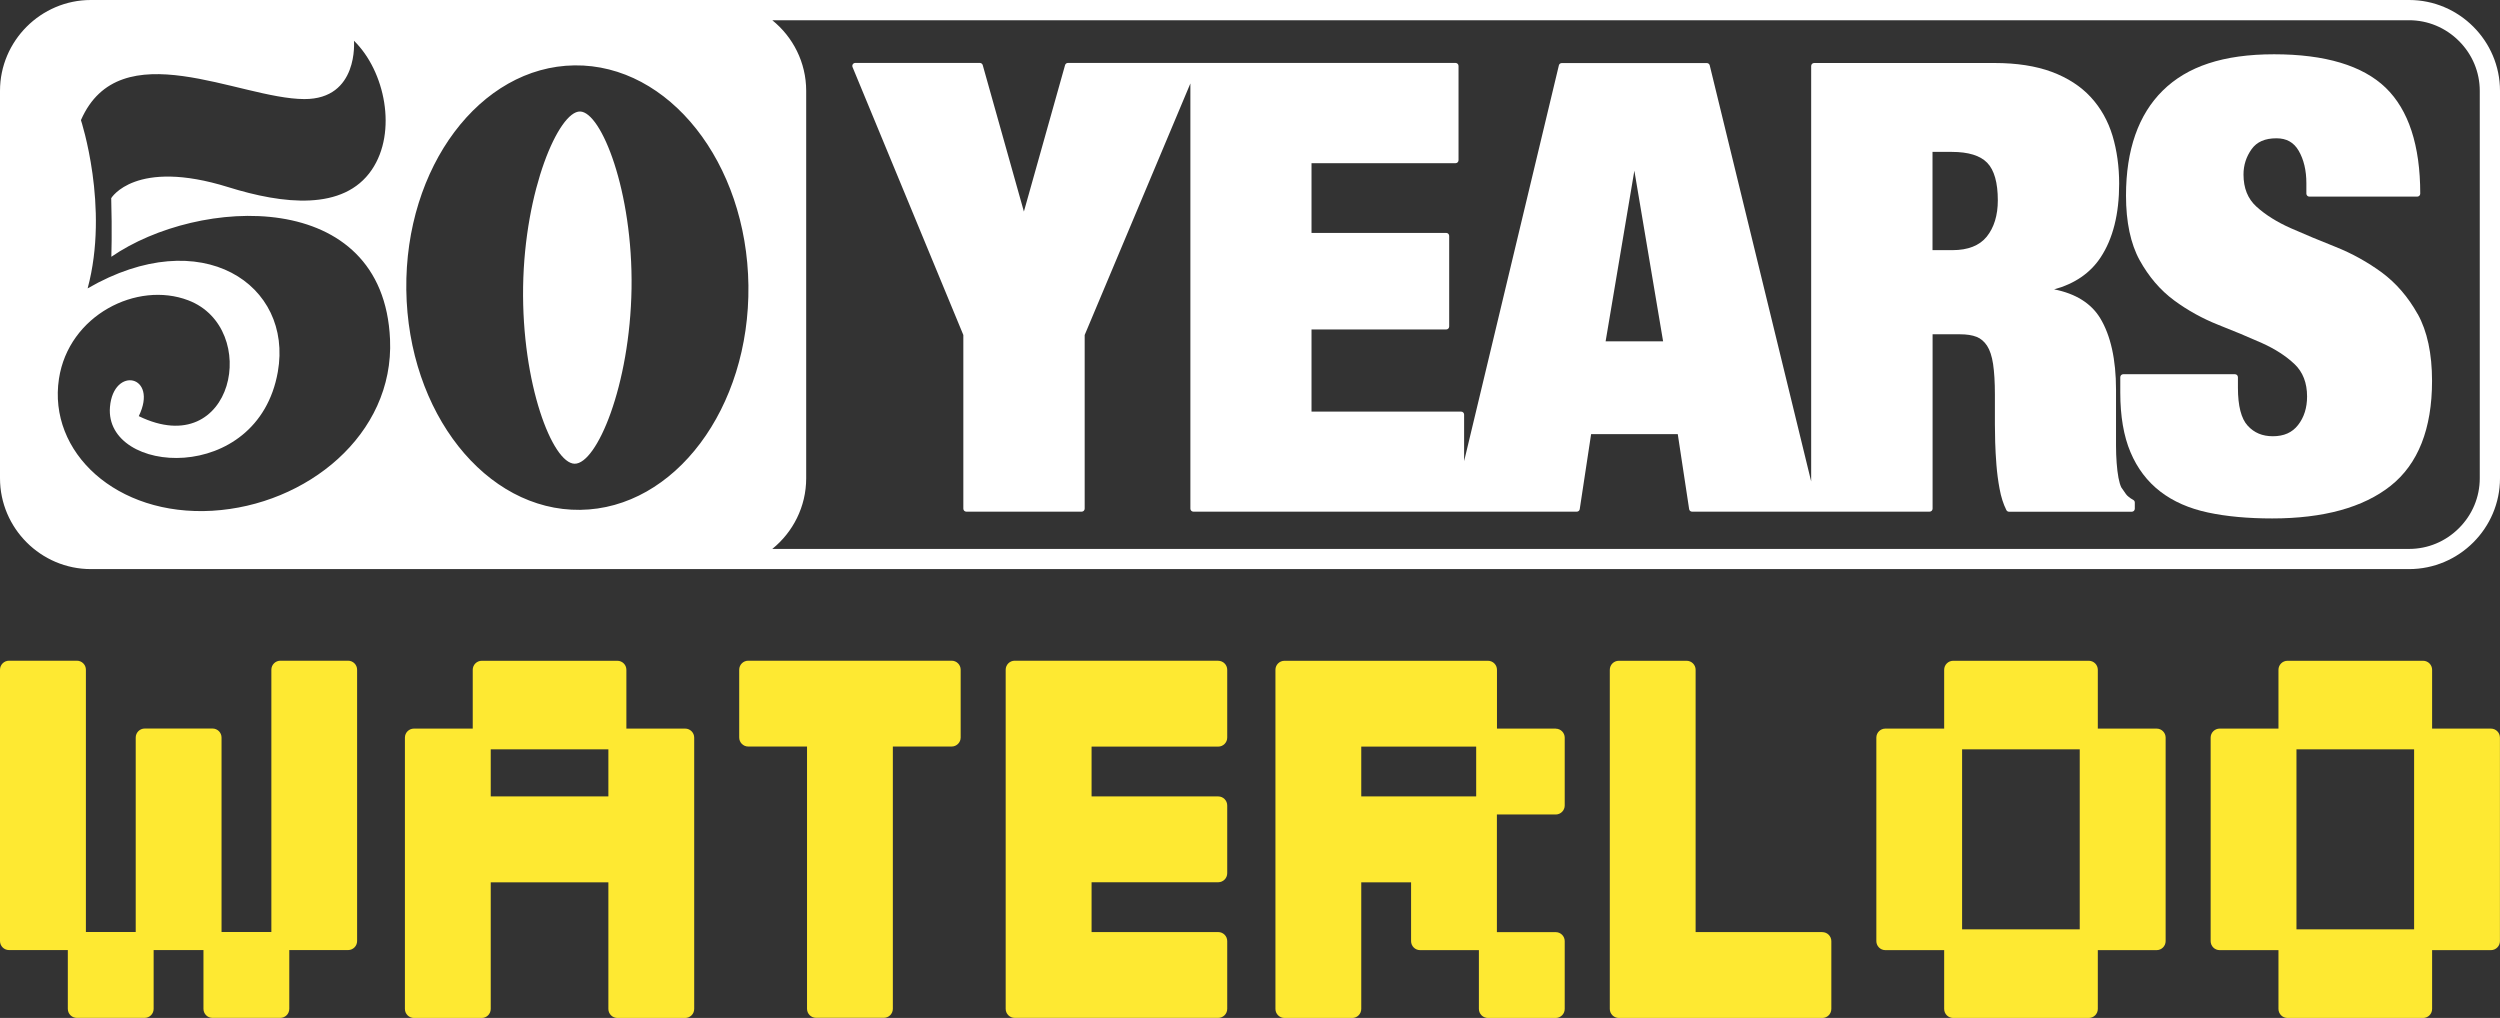
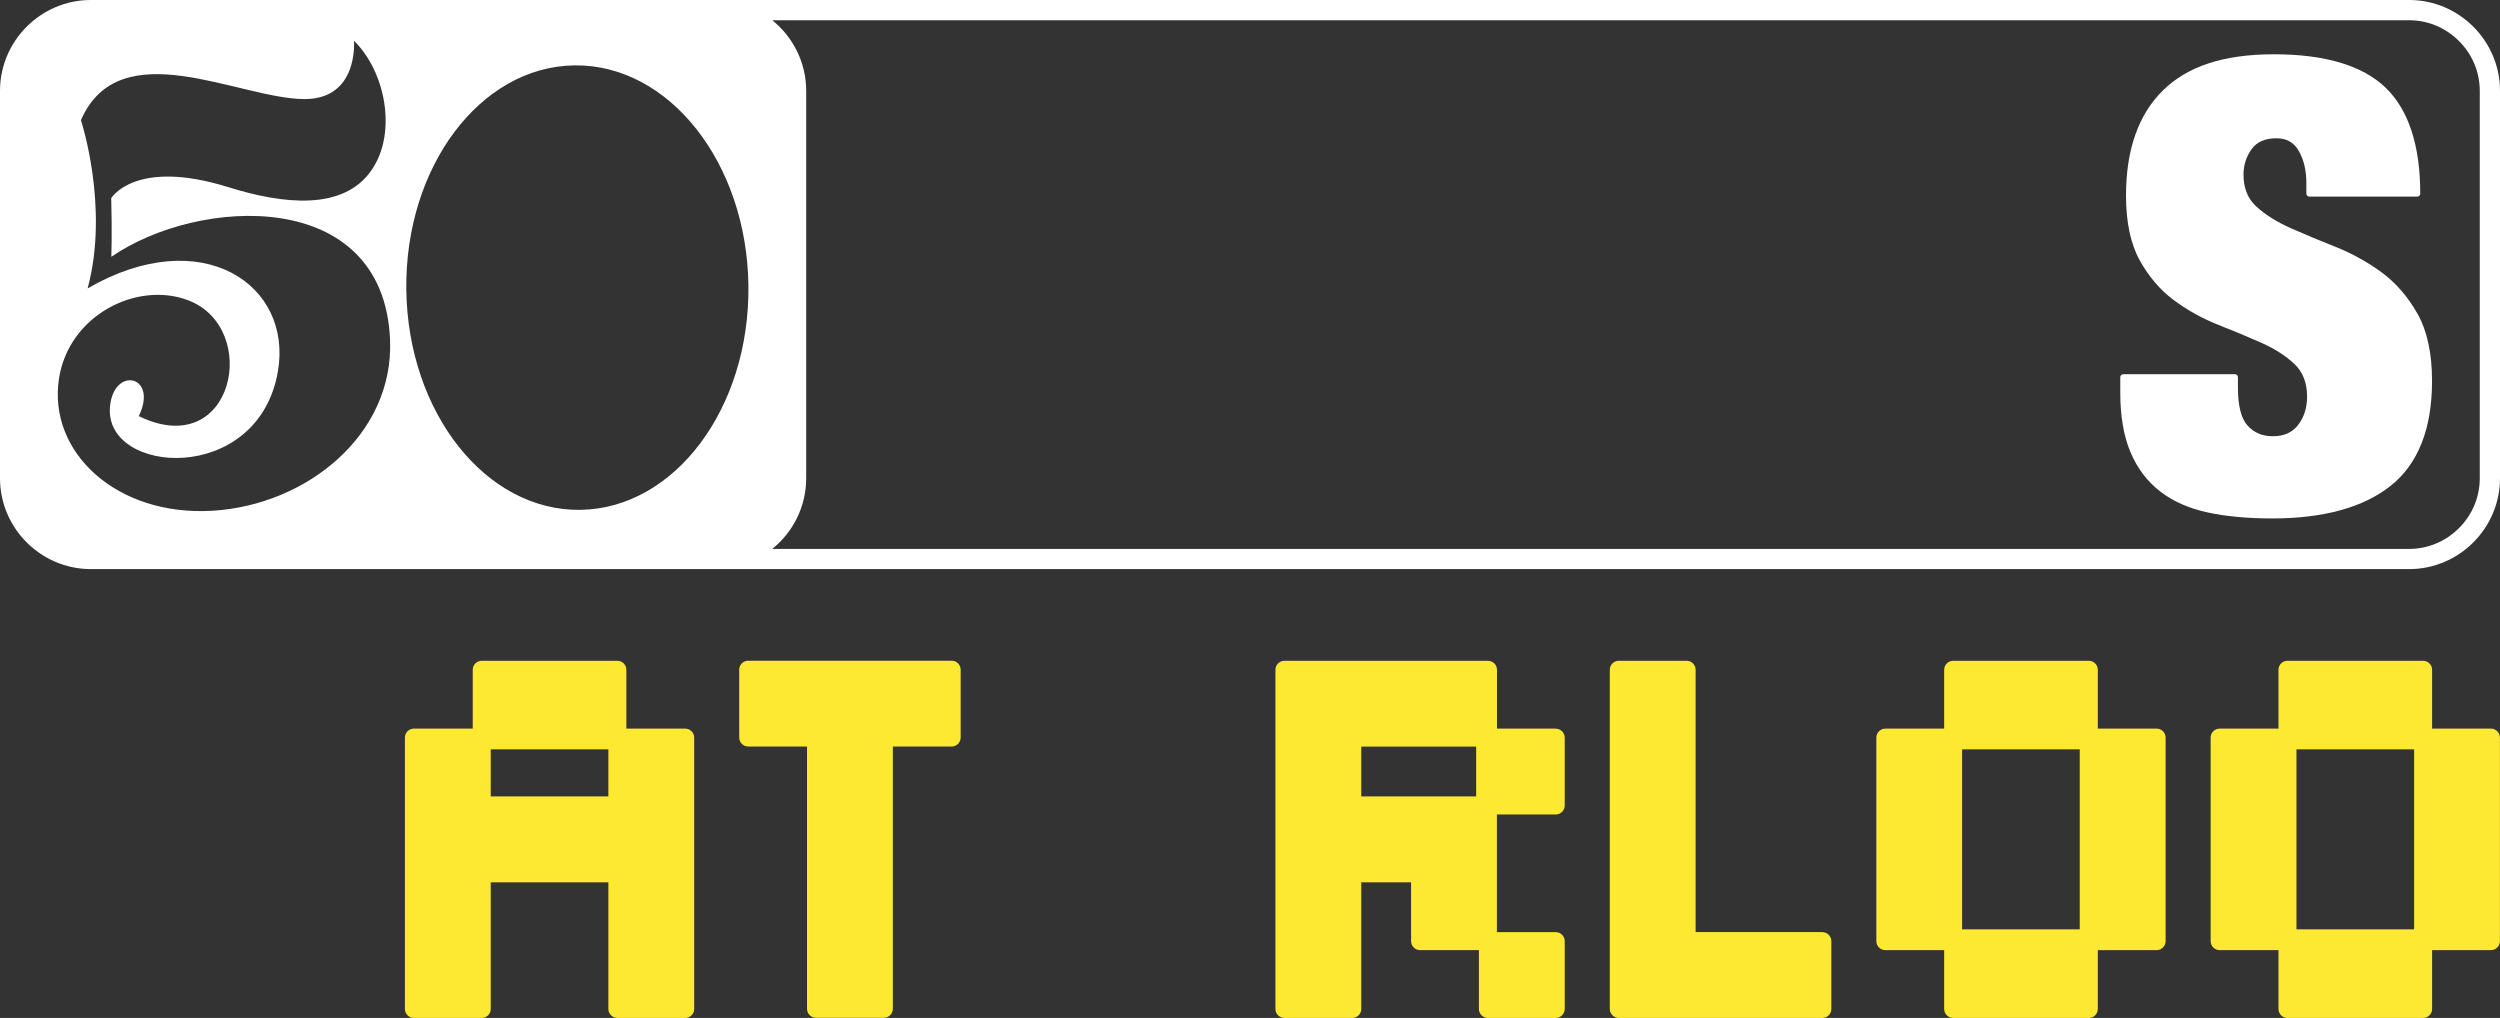
<svg xmlns="http://www.w3.org/2000/svg" id="a" viewBox="0 0 358.29 145.89">
  <rect x="0" y="0" width="358.29" height="145.89" fill="#333333" stroke="none" />
  <g id="b">
-     <path d="M49.9,94.69h-9.72c-.71,0-1.29.58-1.29,1.29v37.59h-7.14v-27.87c0-.71-.58-1.29-1.29-1.29h-9.72c-.71,0-1.29.58-1.29,1.29v27.87h-7.14v-37.59c0-.71-.58-1.29-1.29-1.29H1.29c-.71,0-1.29.58-1.29,1.29v38.89c0,.71.58,1.29,1.29,1.29h8.43v8.43c0,.71.58,1.29,1.29,1.29h9.72c.71,0,1.29-.58,1.29-1.29v-8.43h7.14v8.43c0,.71.58,1.29,1.29,1.29h9.72c.71,0,1.29-.58,1.29-1.29v-8.43h8.43c.71,0,1.29-.58,1.29-1.29v-38.89c0-.71-.58-1.29-1.29-1.29Z" fill="#fee932" stroke-width="0" />
    <path d="M98.2,104.42h-8.43v-8.43c0-.71-.58-1.29-1.29-1.29h-19.44c-.71,0-1.29.58-1.29,1.29v8.43h-8.43c-.71,0-1.29.58-1.29,1.29v38.89c0,.71.58,1.29,1.29,1.29h9.72c.71,0,1.29-.58,1.29-1.29v-18.15h16.86v18.15c0,.71.58,1.29,1.29,1.29h9.72c.71,0,1.29-.58,1.29-1.29v-38.89c0-.71-.58-1.29-1.29-1.29ZM87.19,114.14h-16.86v-6.75h16.86v6.75Z" fill="#fee932" stroke-width="0" />
    <path d="M136.4,94.69h-29.17c-.71,0-1.29.58-1.29,1.29v9.72c0,.71.58,1.29,1.29,1.29h8.43v37.59c0,.71.58,1.29,1.29,1.29h9.72c.71,0,1.29-.58,1.29-1.29v-37.59h8.43c.71,0,1.29-.58,1.29-1.29v-9.72c0-.71-.58-1.29-1.29-1.29Z" fill="#fee932" stroke-width="0" />
-     <path d="M174.59,94.69h-29.17c-.71,0-1.29.58-1.29,1.29v48.61c0,.71.58,1.29,1.29,1.29h29.17c.71,0,1.29-.58,1.29-1.29v-9.72c0-.71-.58-1.29-1.29-1.29h-18.15v-7.14h18.15c.71,0,1.29-.58,1.29-1.29v-9.72c0-.71-.58-1.29-1.29-1.29h-18.15v-7.14h18.15c.71,0,1.29-.58,1.29-1.29v-9.72c0-.71-.58-1.29-1.29-1.29Z" fill="#fee932" stroke-width="0" />
    <path d="M222.97,104.42h-8.43v-8.43c0-.71-.58-1.29-1.29-1.29h-29.17c-.71,0-1.29.58-1.29,1.29v48.61c0,.71.58,1.29,1.29,1.29h9.72c.71,0,1.29-.58,1.29-1.29v-18.15h7.14v8.43c0,.71.58,1.29,1.29,1.29h8.43v8.43c0,.71.58,1.29,1.29,1.29h9.72c.71,0,1.29-.58,1.29-1.29v-9.72c0-.71-.58-1.29-1.29-1.29h-8.43v-16.86h8.43c.71,0,1.29-.58,1.29-1.29v-9.72c0-.71-.58-1.29-1.29-1.29ZM211.56,114.14h-16.47v-7.14h16.47v7.14Z" fill="#fee932" stroke-width="0" />
    <path d="M261.16,133.58h-18.15v-37.59c0-.71-.58-1.29-1.29-1.29h-9.72c-.71,0-1.29.58-1.29,1.29v48.61c0,.71.58,1.29,1.29,1.29h29.17c.71,0,1.29-.58,1.29-1.29v-9.72c0-.71-.58-1.29-1.29-1.29Z" fill="#fee932" stroke-width="0" />
    <path d="M309.08,104.42h-8.43v-8.43c0-.71-.58-1.29-1.29-1.29h-19.44c-.71,0-1.29.58-1.29,1.29v8.43h-8.43c-.71,0-1.29.58-1.29,1.29v29.17c0,.71.58,1.29,1.29,1.29h8.43v8.43c0,.71.58,1.29,1.29,1.29h19.44c.71,0,1.29-.58,1.29-1.29v-8.43h8.43c.71,0,1.29-.58,1.29-1.29v-29.17c0-.71-.58-1.29-1.29-1.29ZM298.06,133.19h-16.86v-25.8h16.86v25.8Z" fill="#fee932" stroke-width="0" />
    <path d="M356.99,104.42h-8.43v-8.43c0-.71-.58-1.29-1.29-1.29h-19.44c-.71,0-1.29.58-1.29,1.29v8.43h-8.43c-.71,0-1.29.58-1.29,1.29v29.17c0,.71.58,1.29,1.29,1.29h8.43v8.43c0,.71.58,1.29,1.29,1.29h19.44c.71,0,1.29-.58,1.29-1.29v-8.43h8.43c.71,0,1.29-.58,1.29-1.29v-29.17c0-.71-.58-1.29-1.29-1.29ZM345.98,133.19h-16.86v-25.8h16.86v25.8Z" fill="#fee932" stroke-width="0" />
  </g>
  <g id="c">
-     <path d="M305.71,71.63c-.48-.26-.82-.54-1.02-.81-.23-.31-.46-.64-.68-.98-.15-.32-.29-.78-.4-1.37-.12-.63-.2-1.35-.26-2.13-.06-.78-.09-1.62-.09-2.5v-8c0-4.32-.77-7.78-2.28-10.26-1.3-2.12-3.51-3.5-6.59-4.11,2.95-.8,5.19-2.34,6.67-4.59,1.76-2.67,2.65-6.21,2.65-10.54,0-2.46-.32-4.77-.95-6.88-.64-2.12-1.69-3.99-3.12-5.54-1.43-1.55-3.31-2.77-5.59-3.62-2.26-.84-5.02-1.27-8.19-1.27h-25.86c-.24,0-.43.19-.43.43v59.54l-14.54-59.64c-.05-.19-.22-.32-.41-.32h-20.8c-.2,0-.37.14-.41.33l-13.58,56.72v-6.67c0-.24-.19-.43-.43-.43h-21.44v-11.77h19.3c.24,0,.43-.19.43-.43v-12.98c0-.24-.19-.43-.43-.43h-19.3v-9.99h20.64c.24,0,.43-.19.43-.43v-13.51c0-.24-.19-.43-.43-.43h-55.55c-.19,0-.36.13-.41.31l-5.9,20.99-5.9-20.99c-.05-.18-.22-.31-.41-.31h-17.86c-.14,0-.27.07-.35.19s-.09.27-.04.4l15.88,38.4v24.89c0,.24.19.43.43.43h16.53c.24,0,.43-.19.43-.43v-24.89l15.15-36.05v60.94c0,.24.19.43.43.43h54.95c.21,0,.39-.15.42-.36l1.63-10.75h12.42l1.63,10.75c.03.21.21.36.42.36h34.04c.24,0,.43-.19.43-.43v-24.99h3.93c.95,0,1.75.12,2.38.37.59.23,1.09.66,1.49,1.26.41.63.7,1.51.87,2.63.17,1.16.26,2.63.26,4.38v4.27c0,.69.01,1.54.04,2.54.03,1.03.09,2.13.18,3.27.09,1.14.24,2.3.45,3.42.21,1.16.54,2.19.97,3.05.07.14.22.24.38.24h17.6c.24,0,.43-.19.43-.43v-.89c0-.15-.08-.3-.22-.37ZM230.11,48.92l4.12-24.46,4.12,24.46h-8.24ZM284.73,33.92c-1.04,1.28-2.69,1.93-4.91,1.93h-2.86v-14.08h2.77c2.36,0,4.06.52,5.07,1.56,1.01,1.04,1.52,2.85,1.52,5.39,0,2.14-.54,3.89-1.59,5.2Z" fill="#fff" stroke-width="0" />
    <path d="M346.49,45.01c-1.36-2.44-3.09-4.44-5.14-5.96-2.04-1.49-4.25-2.72-6.58-3.65-2.3-.91-4.47-1.82-6.47-2.7-1.96-.87-3.61-1.9-4.91-3.08-1.25-1.14-1.86-2.65-1.86-4.62,0-1.33.39-2.54,1.16-3.62.75-1.05,1.92-1.56,3.56-1.56,1.45,0,2.49.58,3.19,1.79.73,1.26,1.1,2.82,1.1,4.63v1.51c0,.24.19.43.43.43h15.46c.24,0,.43-.19.43-.43,0-6.9-1.67-12.01-4.97-15.19-3.3-3.17-8.67-4.78-15.98-4.78s-12.44,1.75-15.94,5.19c-3.5,3.44-5.28,8.51-5.28,15.06,0,3.79.66,6.91,1.96,9.27,1.3,2.35,2.95,4.28,4.92,5.74,1.95,1.44,4.09,2.62,6.36,3.52,2.22.87,4.32,1.75,6.25,2.61,1.87.84,3.44,1.85,4.68,3.03,1.18,1.13,1.78,2.68,1.78,4.62,0,1.61-.43,2.99-1.29,4.09-.84,1.08-2.02,1.61-3.62,1.61-1.49,0-2.67-.49-3.6-1.51-.93-1.01-1.4-2.84-1.4-5.44v-1.51c0-.24-.19-.43-.43-.43h-16c-.24,0-.43.19-.43.43v2.22c0,3.36.49,6.23,1.46,8.52.97,2.31,2.41,4.21,4.27,5.64,1.85,1.43,4.15,2.44,6.84,3.01,2.65.57,5.75.85,9.2.85,7.35,0,13.06-1.57,16.97-4.67,3.94-3.12,5.94-8.18,5.94-15.04,0-3.91-.69-7.13-2.05-9.58Z" fill="#fff" stroke-width="0" />
    <path d="M345.27,0H13.02C5.86,0,0,5.86,0,13.02v55.52c0,7.16,5.86,13.02,13.02,13.02h332.25c7.16,0,13.02-5.86,13.02-13.02V13.02c0-7.16-5.86-13.02-13.02-13.02ZM30.45,73.2c-13.8.81-23.6-8.42-22-18.92,1.39-9.11,11.19-14.04,18.53-11.24,10.44,3.98,6.54,23.22-7.09,16.6,2.86-5.87-3.63-7.25-4.13-1.31-.82,9.75,21.19,11.3,24.06-5.05,2.19-12.45-10.86-21.43-27.26-11.95,3.14-11.68-.96-24.11-.96-24.11,5.58-12.78,22.68-3.05,32.01-3.02,7.84.03,7.12-8.36,7.12-8.36,4.46,4.35,6.24,13.08,2.55,18.5-4.04,5.94-12.72,4.93-20.57,2.48-13.34-4.16-16.77,1.58-16.77,1.58.14,4.83.02,8.4.02,8.4,12.5-8.61,38.99-10.04,39.94,11.84.6,13.7-12,23.77-25.47,24.56ZM83.15,73.07c-13.54.17-24.69-13.95-24.92-31.54-.22-17.59,10.57-31.99,24.11-32.16,13.54-.17,24.69,13.95,24.92,31.54.22,17.59-10.57,31.99-24.11,32.16ZM355.39,68.54c0,2.69-1.06,5.23-2.98,7.15-1.92,1.92-4.46,2.98-7.15,2.98H110.68c2.96-2.39,4.86-6.05,4.86-10.12V13.02c0-4.08-1.9-7.73-4.86-10.12h234.58c2.69,0,5.23,1.06,7.15,2.98s2.98,4.46,2.98,7.15v55.52Z" fill="#fff" stroke-width="0" />
-     <path d="M83.13,15.98c-3.04-.05-7.94,11.18-8.16,25.12-.21,13.94,4.21,25.31,7.38,25.36s7.94-11.18,8.16-25.12c.21-13.94-4.33-25.31-7.38-25.36Z" fill="#fff" stroke-width="0" />
  </g>
</svg>